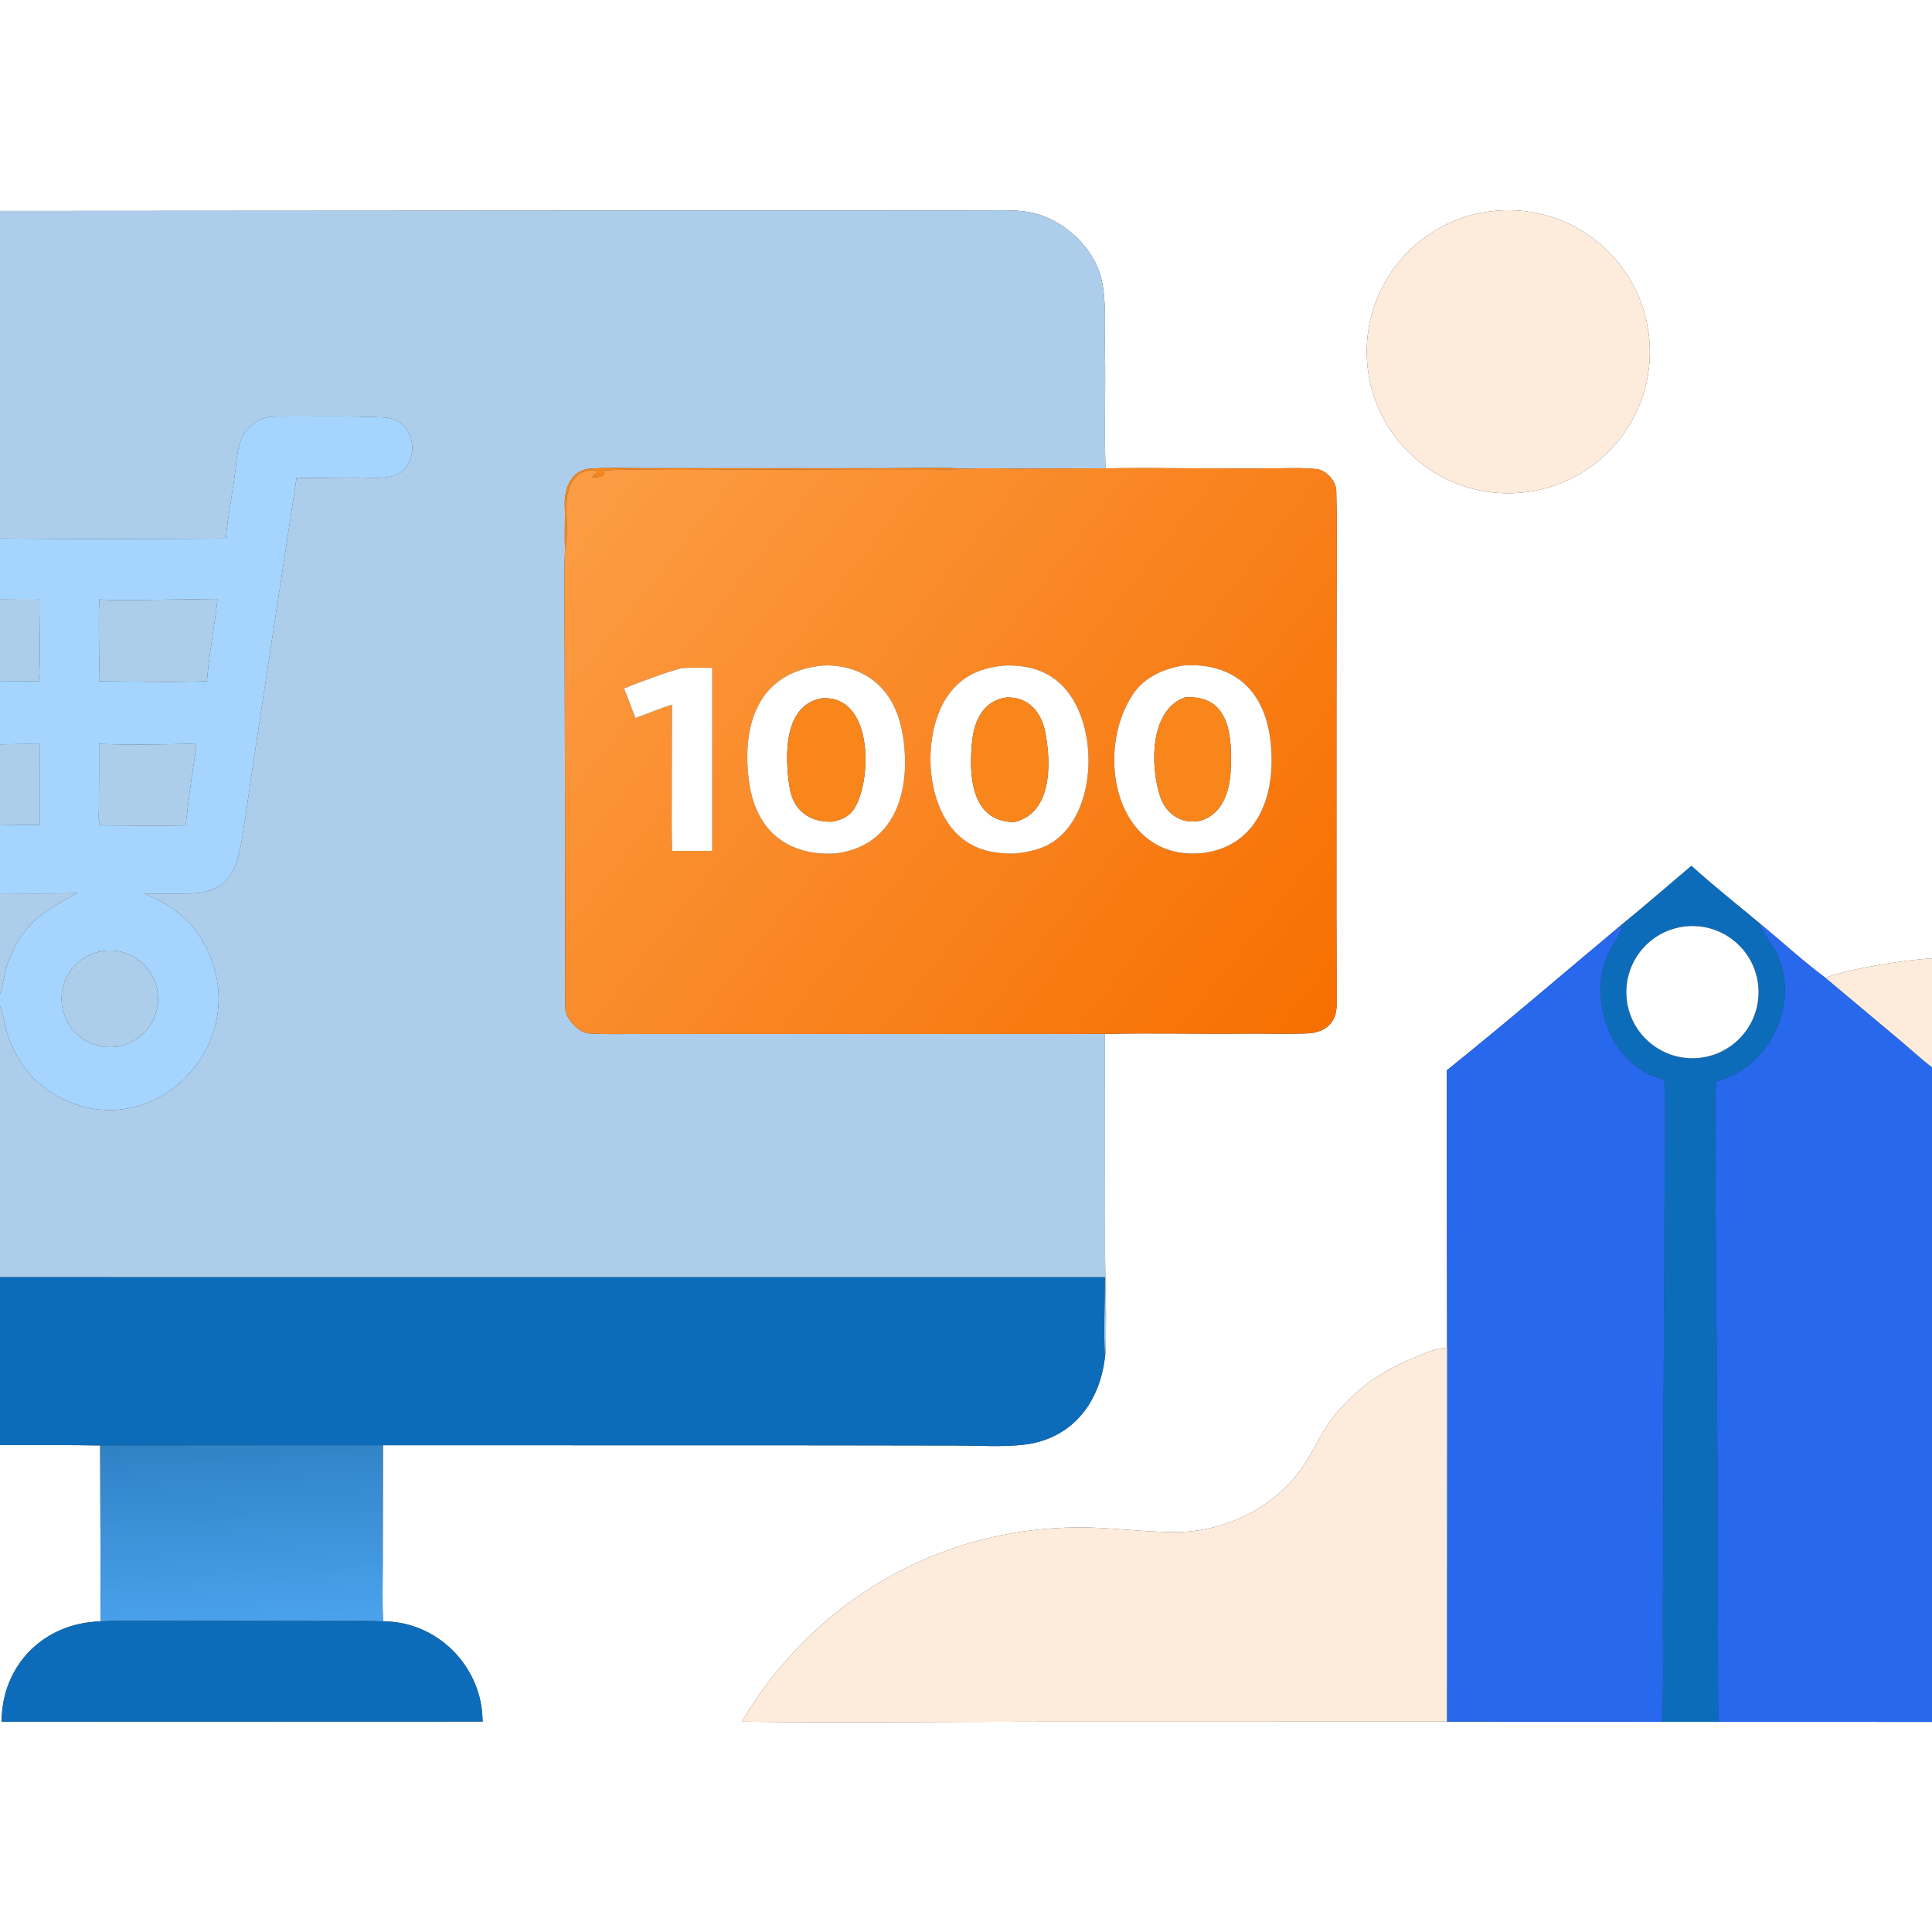
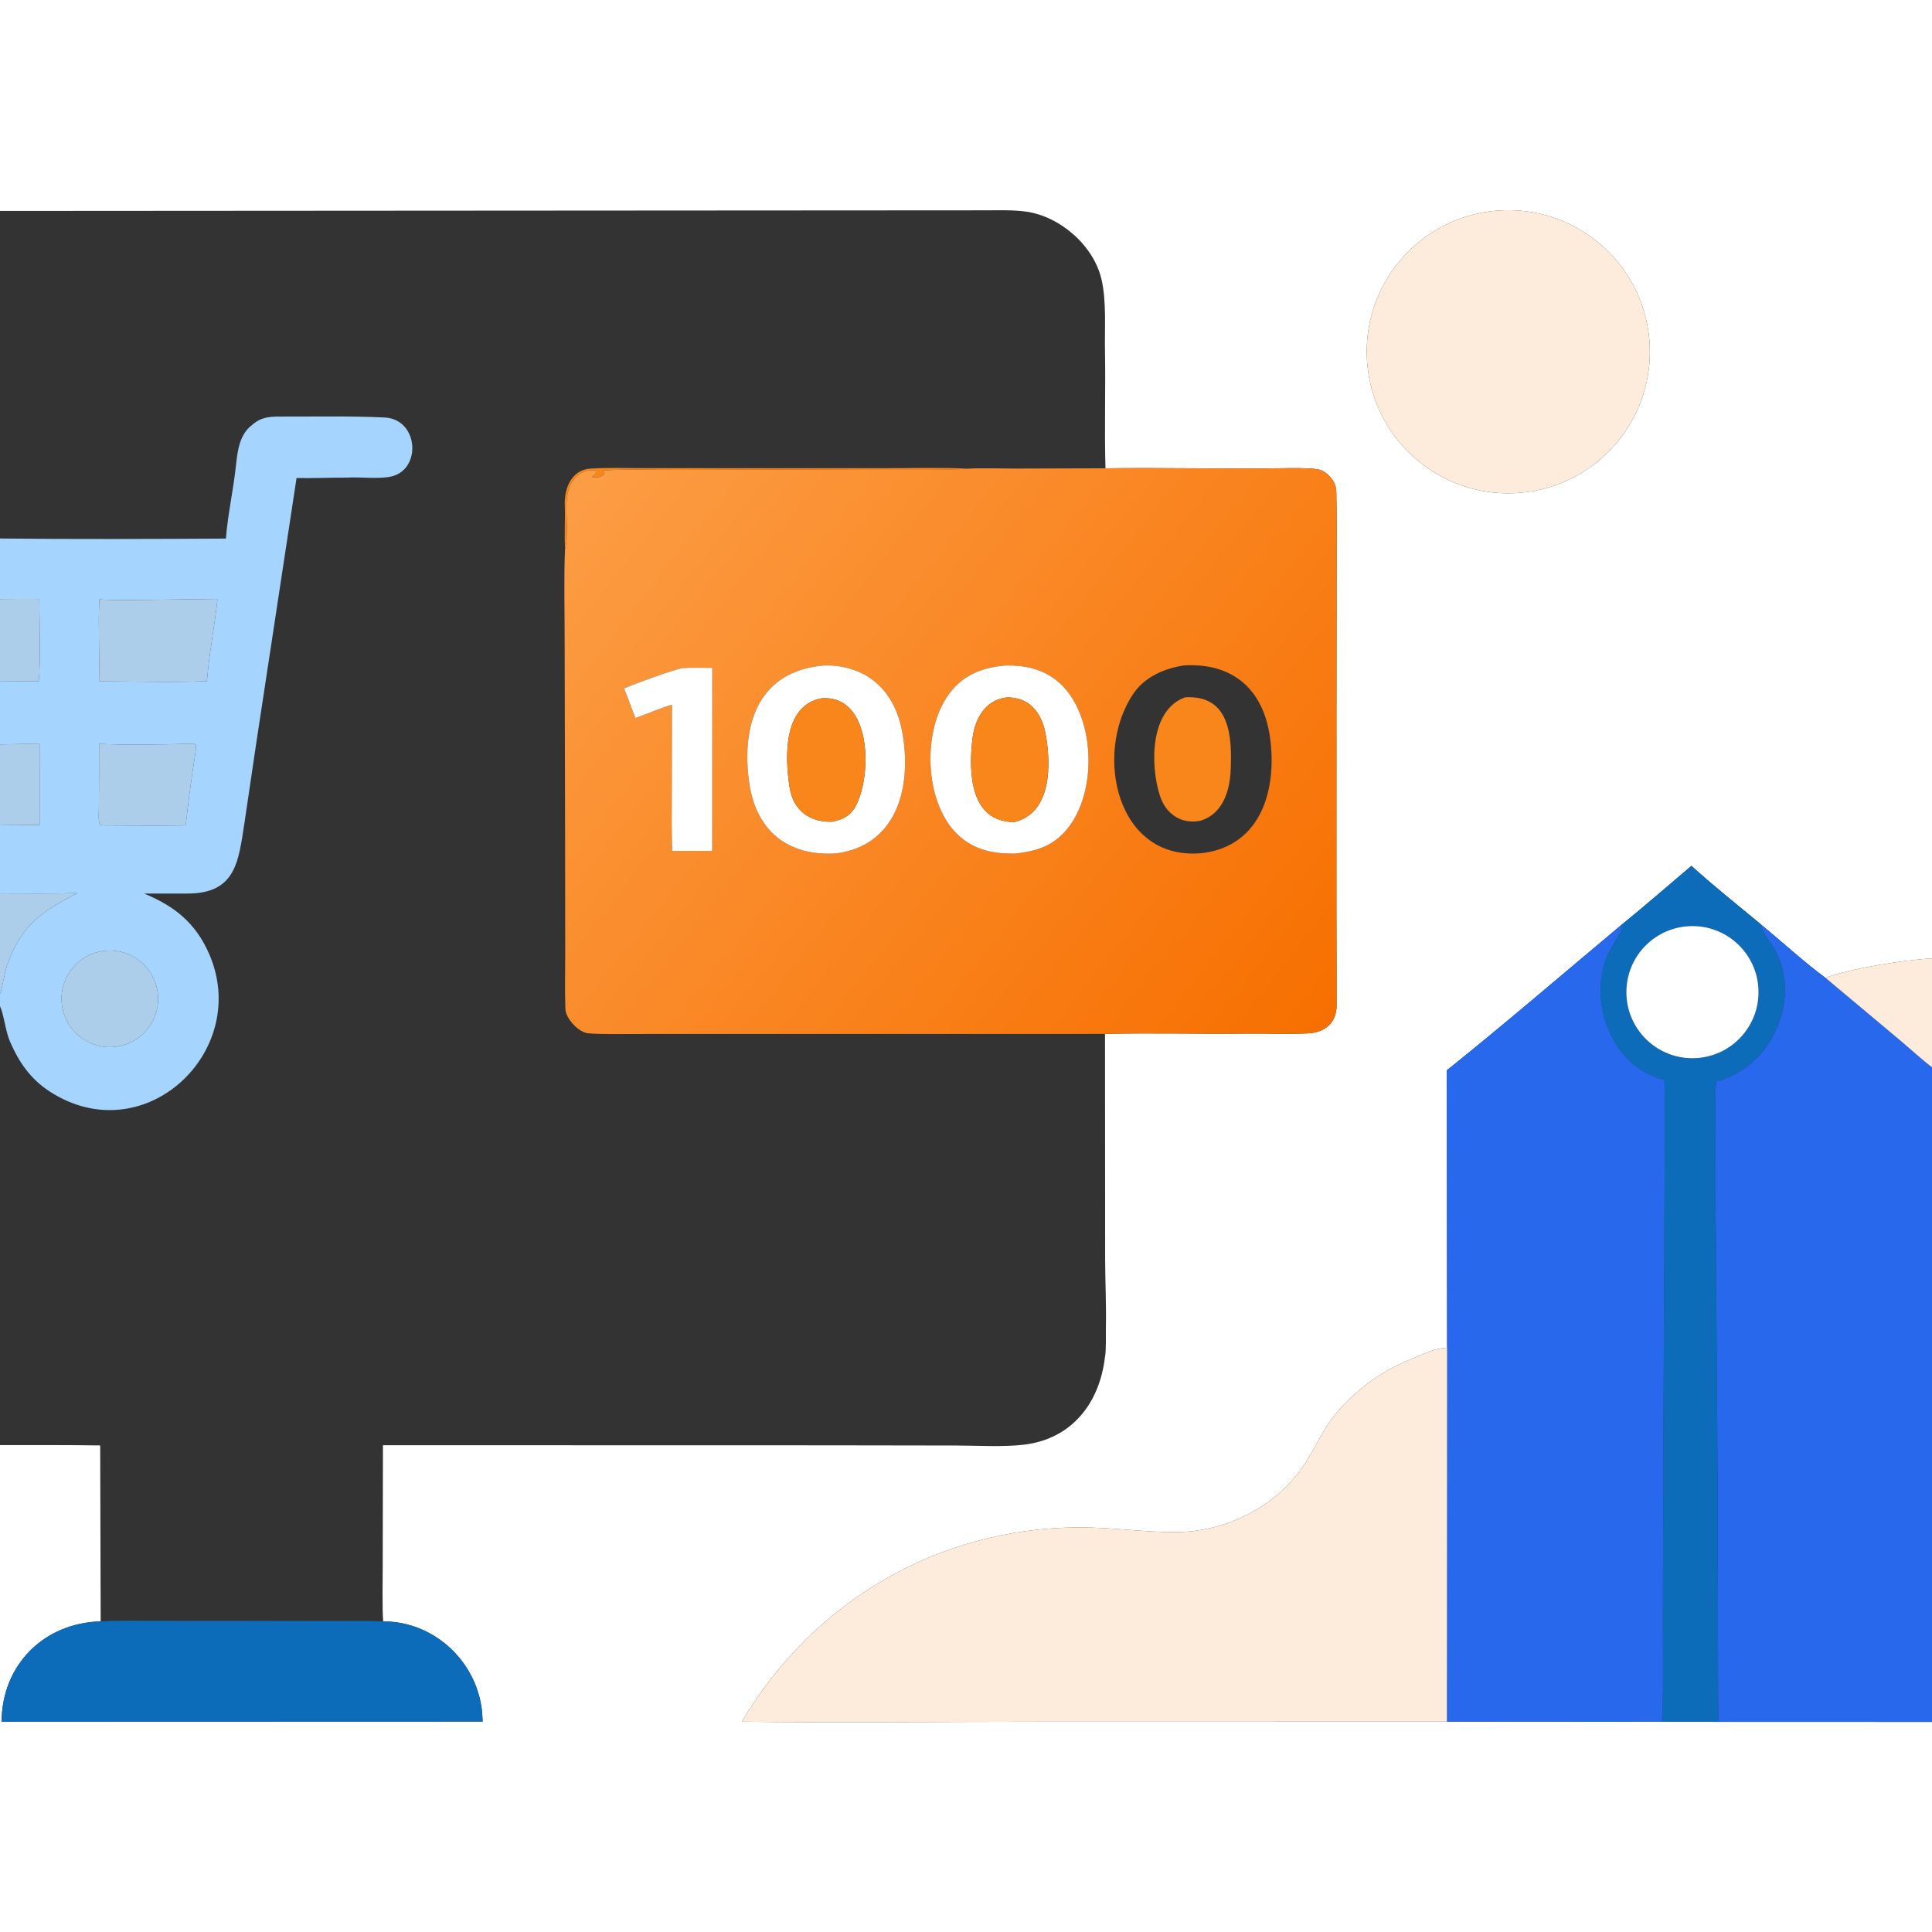
<svg xmlns="http://www.w3.org/2000/svg" width="1024" height="1024" viewBox="0 0 1024 1024">
  <rect x="0" y="0" width="1024" height="1024" fill="#333333" stroke="none" />
  <path fill="white" d="M0 0L1024 0L1024 507.993C1009.75 508.674 980.836 513.295 967.524 518.246C957.868 511.327 942.737 497.672 933.028 489.697C921.46 480.052 907.38 468.901 896.497 458.908C884.119 469.353 871.476 480.435 858.945 490.568C828.709 515.88 797.506 542.71 766.826 567.301L767.008 714.359C761.063 714.443 755.955 717.035 750.664 719.174C735.666 725.239 725.321 731.542 713.893 742.855C702.451 754.184 699.93 762.298 692.143 774.944C677.713 798.015 650.216 811.97 623.283 812.054C605.834 812.108 589.286 809.497 571.759 809.554C497.408 809.798 430.939 848.725 393.175 912.521C444.983 913.15 498.118 912.555 550.055 912.546L766.907 912.503L880.548 912.584L911.061 912.604L1024 912.638L1024 1024L0 1024L0 765.913C17.65 765.941 35.461 765.851 53.097 766.109L53.364 859.376C23.393 860.11 0.966 882.386 0.856 912.537L255.829 912.459C255.669 909.804 255.556 906.925 255.133 904.31C251.003 878.829 229.013 859.4 203.101 859.362C202.525 852.989 202.869 836.748 202.849 829.658L202.967 765.998L437.601 766.049L506.674 766.153C517.926 766.17 531.946 767.037 542.882 765.694C568.49 762.548 582.87 743.24 585.648 719.277C586.376 715.868 586.055 707.622 586.136 703.798C586.391 691.779 585.801 679.632 585.745 667.648L585.678 548.001C610.269 547.369 635.731 548.104 660.393 547.828C671.267 547.707 682.165 548.178 693.028 547.711C702.009 547.326 708.4 542.344 708.423 532.881C708.465 515.821 708.362 498.765 708.34 481.707L708.347 377.257L708.432 300.158C708.448 286.842 708.603 273.487 708.26 260.186C708.125 254.952 703.072 249.336 697.979 248.636C692.06 247.988 685.845 248.071 679.875 248.161C648.585 248.632 617.197 247.778 585.921 248.207C585.319 227.348 586.036 206.27 585.66 185.405C585.444 173.437 586.505 159.663 583.814 148.054C579.672 130.185 561.971 114.744 543.93 112.167C536.967 111.178 529.047 111.48 522 111.476L490.492 111.495L381.936 111.56L0 111.805L0 0ZM793.035 111.665C751.665 115.202 721.032 151.663 724.68 193.022C728.328 234.382 764.87 264.918 806.22 261.159C847.414 257.415 877.808 221.041 874.174 179.837C870.54 138.634 834.248 108.141 793.035 111.665Z" />
  <path fill="#FDECDB" d="M806.22 261.159C764.87 264.918 728.328 234.382 724.68 193.022C721.032 151.663 751.665 115.202 793.035 111.665C834.248 108.141 870.54 138.634 874.174 179.837C877.808 221.041 847.414 257.415 806.22 261.159Z" />
-   <path fill="#ADCEEB" d="M0 111.805L381.936 111.56L490.492 111.495L522 111.476C529.047 111.48 536.967 111.178 543.93 112.167C561.971 114.744 579.672 130.185 583.814 148.054C586.505 159.663 585.444 173.437 585.66 185.405C586.036 206.27 585.319 227.348 585.921 248.207L538.004 248.354C531.871 248.35 518.845 247.958 513.207 248.416C499.567 247.694 482.538 248.156 468.638 248.17L393.327 248.163L340.916 248.13C331.716 248.112 322.142 247.804 313.013 248.36C302.923 248.975 299.005 258.828 299.346 267.642C299.642 275.266 299.059 283.221 299.491 290.813C298.8 305.424 299.299 323.611 299.277 338.543L299.512 443.05L299.573 505.907C299.578 515.5 299.324 525.243 299.67 534.723C299.866 540.091 306.93 547.351 311.964 547.706C320.13 548.281 329.247 548.031 337.461 548.032L392.157 548.017L584.773 548.003L585.678 548.001L585.745 667.648C585.801 679.632 586.391 691.779 586.136 703.798C586.055 707.622 586.376 715.868 585.648 719.277C584.911 708.174 585.605 688.925 585.583 676.963L0 676.944L0 533.31C1.93 537.255 2.966 546.587 5.142 551.669C10.988 565.32 18.305 574.586 31.462 581.536C80.236 607.303 132.368 555.442 110.942 505.802C103.716 489.061 92.282 480.148 76.365 473.604C83.883 473.614 91.784 473.588 99.272 473.601C125.276 473.647 126.409 456.205 129.588 436.049L135.758 394.283L157.174 253.375C165.909 253.54 174.773 253.113 183.543 253.161C190.58 252.678 200.067 253.995 206.843 252.671C223.697 249.377 222.011 222.143 203.876 221.284C186.134 220.444 168.848 220.83 151.155 220.788C144.32 220.771 138.897 220.463 133.602 225.257C127.15 230.019 125.903 238.602 125.106 246.303C123.789 259.04 120.728 272.696 119.725 285.457C80.51 285.689 39.138 285.83 0 285.417L0 111.805Z" />
  <path fill="#A5D5FE" d="M0 285.417C39.138 285.83 80.51 285.689 119.725 285.457C120.728 272.696 123.789 259.04 125.106 246.303C125.903 238.602 127.15 230.019 133.602 225.257C138.897 220.463 144.32 220.771 151.155 220.788C168.848 220.83 186.134 220.444 203.876 221.284C222.011 222.143 223.697 249.377 206.843 252.671C200.067 253.995 190.58 252.678 183.543 253.161C174.773 253.113 165.909 253.54 157.174 253.375L135.758 394.283L129.588 436.049C126.409 456.205 125.276 473.647 99.272 473.601C91.784 473.588 83.883 473.614 76.365 473.604C92.282 480.148 103.716 489.061 110.942 505.802C132.368 555.442 80.236 607.303 31.462 581.536C18.305 574.586 10.988 565.32 5.142 551.669C2.966 546.587 1.93 537.255 0 533.31L0 526.691C1.212 524.122 2.473 515.265 3.688 511.775C11.239 490.093 22.44 483.091 40.949 473.357C27.547 473.718 13.459 473.529 0 473.525L0 437.073C7.04 437.213 13.951 437.307 20.992 437.295L20.985 394.376C14.323 394.214 6.729 394.462 0 394.526L0 360.948L20.547 361.047C21.604 351.233 20.873 328.001 20.827 317.459C13.882 317.373 6.945 317.457 0 317.514L0 285.417ZM52.646 317.698C51.947 331.628 52.888 347.046 52.483 361.124C69.963 361.132 92.478 361.819 109.627 361.02C109.811 359.504 110.051 357.897 110.102 356.38C111.394 343.353 113.949 330.423 115.276 317.453L77.202 317.961C70.113 318.034 59.499 318.242 52.646 317.698ZM100.496 394.225C87.307 394.599 65.595 394.887 52.518 394.262C52.506 405.763 52.516 417.263 52.404 428.763C52.383 430.914 51.936 435.921 53.247 437.348C54.217 437.41 55.143 437.48 56.117 437.497C69.903 437.5 84.73 437.791 98.425 437.473C99.766 425.524 101.293 413.614 103.157 401.735C103.514 399.459 103.933 397.183 103.935 394.874C102.841 393.795 102.109 394.108 100.496 394.225ZM54.904 504.015C40.84 505.845 30.945 518.761 32.838 532.816C34.731 546.871 47.69 556.709 61.737 554.753C75.696 552.81 85.458 539.95 83.577 525.983C81.696 512.016 68.879 502.196 54.904 504.015Z" />
  <path fill="#F8861B" d="M513.207 248.416L512.583 248.468C507.051 248.891 499.473 248.694 493.748 248.691L461.397 248.678L360.734 249.041C350.649 249.14 328.81 248.452 319.709 249.433C320.294 250.2 320.28 250.153 320.413 251.182C319.16 252.717 315.716 253.445 313.857 252.778C314.844 251.751 315.415 251.222 316.466 250.313L316.234 249.41L316.569 249.699L316.341 250.49L315.624 249.263C304.861 248.486 300.64 257.249 300.238 266.496C299.963 272.809 301.206 285.515 299.491 290.813C299.059 283.221 299.642 275.266 299.346 267.642C299.005 258.828 302.923 248.975 313.013 248.36C322.142 247.804 331.716 248.112 340.916 248.13L393.327 248.163L468.638 248.17C482.538 248.156 499.567 247.694 513.207 248.416Z" />
  <defs>
    <linearGradient id="gradient_0" gradientUnits="userSpaceOnUse" x1="697.091" y1="550.359" x2="310.973" y2="244.692">
      <stop offset="0" stop-color="#F76F00" />
      <stop offset="1" stop-color="#FC9D45" />
    </linearGradient>
  </defs>
  <path fill="url(#gradient_0)" d="M513.207 248.416C518.845 247.958 531.871 248.35 538.004 248.354L585.921 248.207C617.197 247.778 648.585 248.632 679.875 248.161C685.845 248.071 692.06 247.988 697.979 248.636C703.072 249.336 708.125 254.952 708.26 260.186C708.603 273.487 708.448 286.842 708.432 300.158L708.347 377.257L708.34 481.707C708.362 498.765 708.465 515.821 708.423 532.881C708.4 542.344 702.009 547.326 693.028 547.711C682.165 548.178 671.267 547.707 660.393 547.828C635.731 548.104 610.269 547.369 585.678 548.001L584.773 548.003L392.157 548.017L337.461 548.032C329.247 548.031 320.13 548.281 311.964 547.706C306.93 547.351 299.866 540.091 299.67 534.723C299.324 525.243 299.578 515.5 299.573 505.907L299.512 443.05L299.277 338.543C299.299 323.611 298.8 305.424 299.491 290.813C301.206 285.515 299.963 272.809 300.238 266.496C300.64 257.249 304.861 248.486 315.624 249.263L316.341 250.49L316.569 249.699L316.234 249.41L316.466 250.313C315.415 251.222 314.844 251.751 313.857 252.778C315.716 253.445 319.16 252.717 320.413 251.182C320.28 250.153 320.294 250.2 319.709 249.433C328.81 248.452 350.649 249.14 360.734 249.041L461.397 248.678L493.748 248.691C499.473 248.694 507.051 248.891 512.583 248.468L513.207 248.416ZM533.107 352.706C521.739 353.656 512.143 356.904 504.513 365.882C488.125 385.165 489.287 427.193 509.219 443.823C517.657 450.864 527.053 452.5 537.713 452.432C545.629 451.553 552.854 450.139 559.454 445.293C582.912 428.068 582.498 378.147 559.776 360.483C551.89 354.353 542.924 352.594 533.107 352.706ZM627.717 352.659C617.131 354.258 606.646 358.754 600.562 367.853C579.434 399.452 591.727 457.25 637.927 452.081C668.732 447.885 676.954 417.907 673.118 390.741C669.536 365.375 653.496 351.283 627.717 352.659ZM432.826 353.173C400.608 357.874 393.046 386.194 397.075 414.725C400.707 440.442 417.572 453.889 443.119 452.345C474.411 448.233 482.696 419.232 478.82 391.696C477.055 379.155 472.528 367.778 462.044 360.013C454.202 354.205 442.445 351.528 432.826 353.173ZM361.607 354.092C355.788 355.332 336.696 362.26 330.751 364.917C333.116 370.43 334.645 375.337 336.794 380.567C342.826 378.394 350.25 375.283 356.161 373.495L356.026 437.125C356.075 441.513 356.004 446.687 356.348 451.004L377.492 451.003L377.515 353.988C372.558 353.981 366.472 353.811 361.607 354.092Z" />
  <path fill="#ADCEEB" d="M0 317.514C6.945 317.457 13.882 317.373 20.827 317.459C20.873 328.001 21.604 351.233 20.547 361.047L0 360.948L0 317.514Z" />
  <path fill="#ADCEEB" d="M52.483 361.124C52.888 347.046 51.947 331.628 52.646 317.698C59.499 318.242 70.113 318.034 77.202 317.961L115.276 317.453C113.949 330.423 111.394 343.353 110.102 356.38C110.051 357.897 109.811 359.504 109.627 361.02C92.478 361.819 69.963 361.132 52.483 361.124Z" />
  <path fill="white" d="M537.713 452.432C527.053 452.5 517.657 450.864 509.219 443.823C489.287 427.193 488.125 385.165 504.513 365.882C512.143 356.904 521.739 353.656 533.107 352.706C542.924 352.594 551.89 354.353 559.776 360.483C582.498 378.147 582.912 428.068 559.454 445.293C552.854 450.139 545.629 451.553 537.713 452.432ZM533.213 369.692C521.623 371.344 516.525 381.536 515.344 392.138C513.409 409.507 514.093 435.633 537.567 435.717C557.694 430.905 557.187 404.697 554.057 388.349C551.994 377.572 545.133 369.11 533.213 369.692Z" />
-   <path fill="white" d="M637.927 452.081C591.727 457.25 579.434 399.452 600.562 367.853C606.646 358.754 617.131 354.258 627.717 352.659C653.496 351.283 669.536 365.375 673.118 390.741C676.954 417.907 668.732 447.885 637.927 452.081ZM628.185 369.59C609.175 376.274 609.691 406.121 614.799 421.816C617.931 431.439 626.153 437.071 636.294 434.997C647.911 431.505 651.767 419.488 652.27 408.525C653.105 390.337 651.978 368.249 628.185 369.59Z" />
  <path fill="white" d="M443.119 452.345C417.572 453.889 400.707 440.442 397.075 414.725C393.046 386.194 400.608 357.874 432.826 353.173C442.445 351.528 454.202 354.205 462.044 360.013C472.528 367.778 477.055 379.155 478.82 391.696C482.696 419.232 474.411 448.233 443.119 452.345ZM435.389 370.121C414.786 374.015 416.035 401.931 418.562 417.608C420.512 429.703 429.402 435.988 441.217 435.505C446.419 434.378 450.489 432.666 453.289 427.703C462.392 411.566 462.322 368.046 435.389 370.121Z" />
  <path fill="white" d="M330.751 364.917C336.696 362.26 355.788 355.332 361.607 354.092C366.472 353.811 372.558 353.981 377.515 353.988L377.492 451.003L356.348 451.004C356.004 446.687 356.075 441.513 356.026 437.125L356.161 373.495C350.25 375.283 342.826 378.394 336.794 380.567C334.645 375.337 333.116 370.43 330.751 364.917Z" />
  <path fill="#F8861B" d="M537.567 435.717C514.093 435.633 513.409 409.507 515.344 392.138C516.525 381.536 521.623 371.344 533.213 369.692C545.133 369.11 551.994 377.572 554.057 388.349C557.187 404.697 557.694 430.905 537.567 435.717Z" />
  <path fill="#F8861B" d="M636.294 434.997C626.153 437.071 617.931 431.439 614.799 421.816C609.691 406.121 609.175 376.274 628.185 369.59C651.978 368.249 653.105 390.337 652.27 408.525C651.767 419.488 647.911 431.505 636.294 434.997Z" />
  <path fill="#F8861B" d="M441.217 435.505C429.402 435.988 420.512 429.703 418.562 417.608C416.035 401.931 414.786 374.015 435.389 370.121C462.322 368.046 462.392 411.566 453.289 427.703C450.489 432.666 446.419 434.378 441.217 435.505Z" />
  <path fill="#ADCEEB" d="M52.518 394.262C65.595 394.887 87.307 394.599 100.496 394.225C102.109 394.108 102.841 393.795 103.935 394.874C103.933 397.183 103.514 399.459 103.157 401.735C101.293 413.614 99.766 425.524 98.425 437.473C84.73 437.791 69.903 437.5 56.117 437.497C55.143 437.48 54.217 437.41 53.247 437.348C51.936 435.921 52.383 430.914 52.404 428.763C52.516 417.263 52.506 405.763 52.518 394.262Z" />
  <path fill="#ADCEEB" d="M0 394.526C6.729 394.462 14.323 394.214 20.985 394.376L20.992 437.295C13.951 437.307 7.04 437.213 0 437.073L0 394.526Z" />
  <path fill="#0D6CB9" d="M896.497 458.908C907.38 468.901 921.46 480.052 933.028 489.697C933.56 493.284 939.236 500.397 941.166 504.137C954.885 530.703 938.39 566.079 909.556 573.225C909.009 580.836 909.238 590.007 909.242 597.731L909.266 635.994L910.355 782.006L910.562 875.279L910.646 899.628C910.661 902.254 910.662 910.542 911.061 912.604L880.548 912.584C881.852 910.81 881.348 866.162 881.351 859.895L881.665 759.251L882.241 633.349C882.245 613.703 882.834 591.846 882.151 572.495C881.076 572.159 880.065 571.766 878.977 571.419C853.141 563.173 841.552 529.146 852.404 505.532C854.342 501.315 857.44 497.09 859.447 492.868C859.978 491.753 859.494 491.508 858.945 490.568C871.476 480.435 884.119 469.353 896.497 458.908ZM895.077 490.892C875.716 491.975 860.92 508.584 862.073 527.941C863.227 547.298 879.89 562.033 899.243 560.809C918.496 559.591 933.138 543.032 931.991 523.775C930.843 504.518 914.338 489.815 895.077 490.892Z" />
  <path fill="#ADCEEB" d="M0 473.525C13.459 473.529 27.547 473.718 40.949 473.357C22.44 483.091 11.239 490.093 3.688 511.775C2.473 515.265 1.212 524.122 0 526.691L0 473.525Z" />
  <path fill="#2768EC" d="M933.028 489.697C942.737 497.672 957.868 511.327 967.524 518.246L1006.56 550.959C1011.53 555.123 1019.08 561.992 1024 565.658L1024 912.638L911.061 912.604C910.662 910.542 910.661 902.254 910.646 899.628L910.562 875.279L910.355 782.006L909.266 635.994L909.242 597.731C909.238 590.007 909.009 580.836 909.556 573.225C938.39 566.079 954.885 530.703 941.166 504.137C939.236 500.397 933.56 493.284 933.028 489.697Z" />
  <path fill="#2768EC" d="M766.826 567.301C797.506 542.71 828.709 515.88 858.945 490.568C859.494 491.508 859.978 491.753 859.447 492.868C857.44 497.09 854.342 501.315 852.404 505.532C841.552 529.146 853.141 563.173 878.977 571.419C880.065 571.766 881.076 572.159 882.151 572.495C882.834 591.846 882.245 613.703 882.241 633.349L881.665 759.251L881.351 859.895C881.348 866.162 881.852 910.81 880.548 912.584L766.907 912.503L767.008 714.359L766.826 567.301Z" />
  <path fill="white" d="M899.243 560.809C879.89 562.033 863.227 547.298 862.073 527.941C860.92 508.584 875.716 491.975 895.077 490.892C914.338 489.815 930.843 504.518 931.991 523.775C933.138 543.032 918.496 559.591 899.243 560.809Z" />
  <path fill="#ADCEEB" d="M61.737 554.753C47.69 556.709 34.731 546.871 32.838 532.816C30.945 518.761 40.84 505.845 54.904 504.015C68.879 502.196 81.696 512.016 83.577 525.983C85.458 539.95 75.696 552.81 61.737 554.753Z" />
  <path fill="#FDECDB" d="M967.524 518.246C980.836 513.295 1009.75 508.674 1024 507.993L1024 565.658C1019.08 561.992 1011.53 555.123 1006.56 550.959L967.524 518.246Z" />
-   <path fill="#0D6CB9" d="M0 676.944L585.583 676.963C585.605 688.925 584.911 708.174 585.648 719.277C582.87 743.24 568.49 762.548 542.882 765.694C531.946 767.037 517.926 766.17 506.674 766.153L437.601 766.049L202.967 765.998L53.097 766.109C35.461 765.851 17.65 765.941 0 765.913L0 676.944Z" />
  <path fill="#FDECDB" d="M393.175 912.521C430.939 848.725 497.408 809.798 571.759 809.554C589.286 809.497 605.834 812.108 623.283 812.054C650.216 811.97 677.713 798.015 692.143 774.944C699.93 762.298 702.451 754.184 713.893 742.855C725.321 731.542 735.666 725.239 750.664 719.174C755.955 717.035 761.063 714.443 767.008 714.359L766.907 912.503L550.055 912.546C498.118 912.555 444.983 913.15 393.175 912.521Z" />
  <defs>
    <linearGradient id="gradient_1" gradientUnits="userSpaceOnUse" x1="125.021" y1="763.079" x2="130.479" y2="861.921">
      <stop offset="0" stop-color="#2F82C4" />
      <stop offset="1" stop-color="#4BA2ED" />
    </linearGradient>
  </defs>
-   <path fill="url(#gradient_1)" d="M53.097 766.109L202.967 765.998L202.849 829.658C202.869 836.748 202.525 852.989 203.101 859.362C194.429 858.985 184.207 859.201 175.402 859.179L124.082 859.1L80.534 859.073C71.767 859.07 62.013 858.863 53.364 859.376L53.097 766.109Z" />
  <path fill="#0D6CB9" d="M0.856 912.537C0.966 882.386 23.393 860.11 53.364 859.376C62.013 858.863 71.767 859.07 80.534 859.073L124.082 859.1L175.402 859.179C184.207 859.201 194.429 858.985 203.101 859.362C229.013 859.4 251.003 878.829 255.133 904.31C255.556 906.925 255.669 909.804 255.829 912.459L0.856 912.537Z" />
</svg>